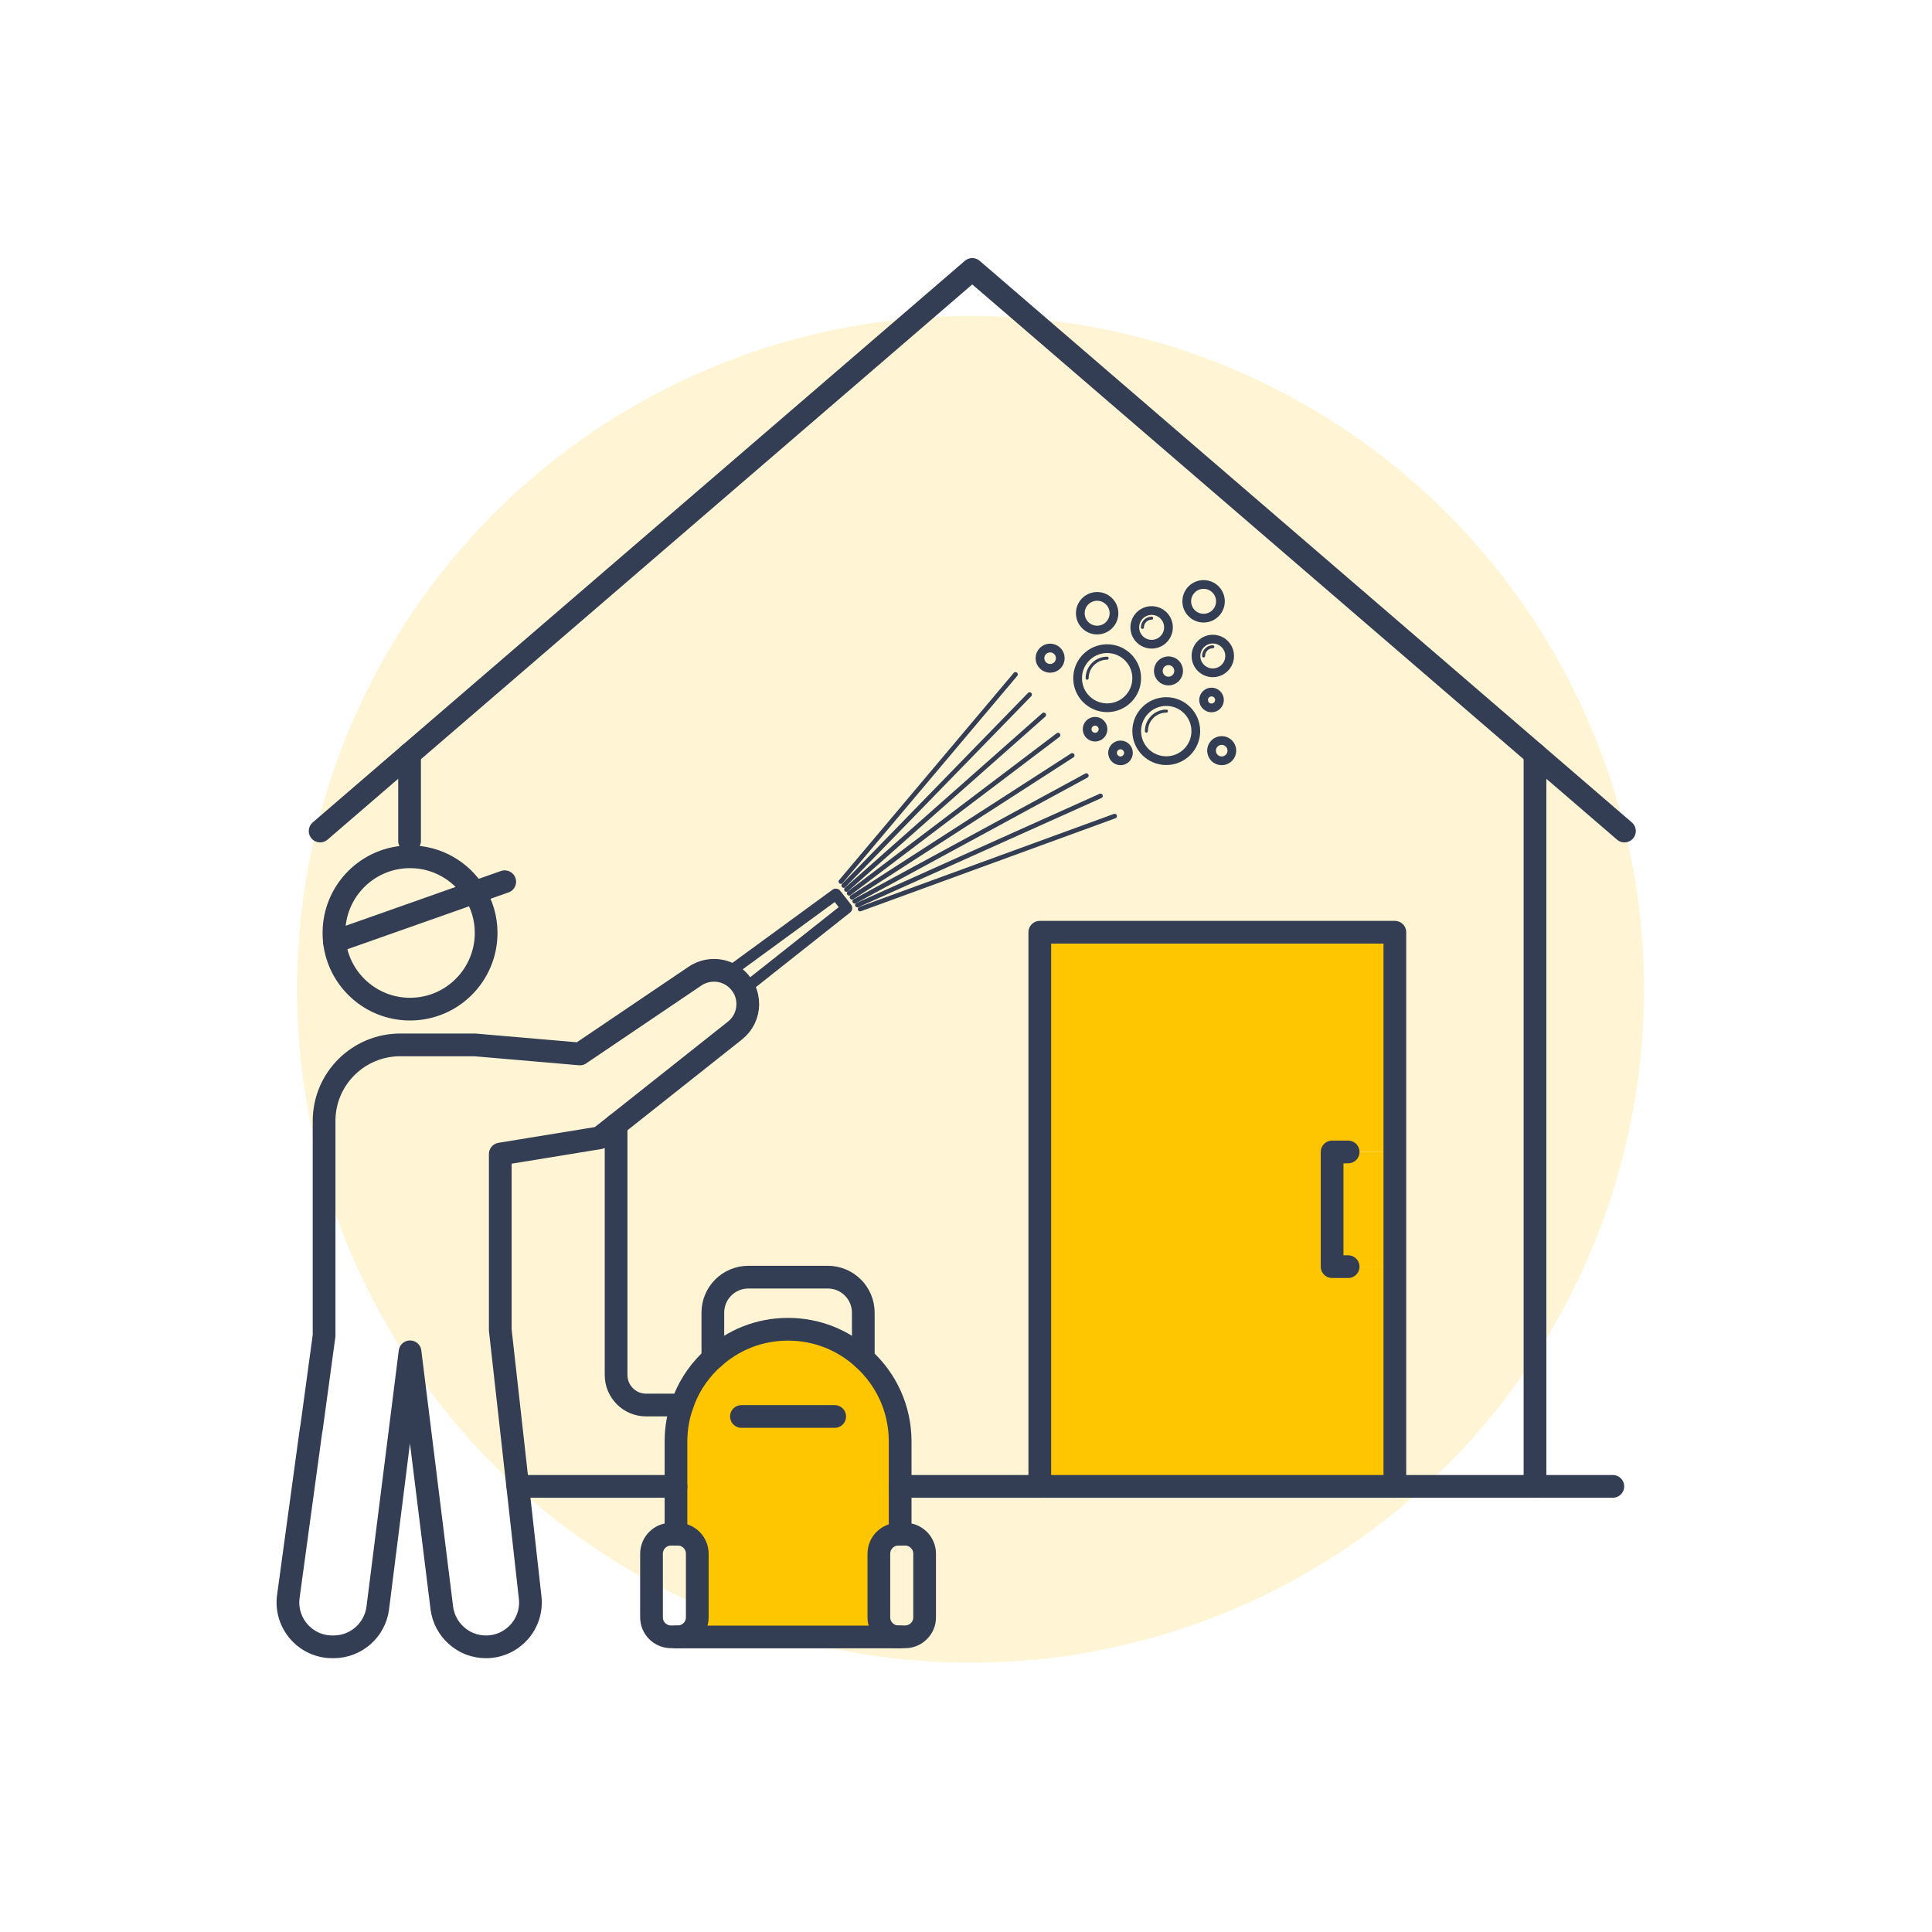
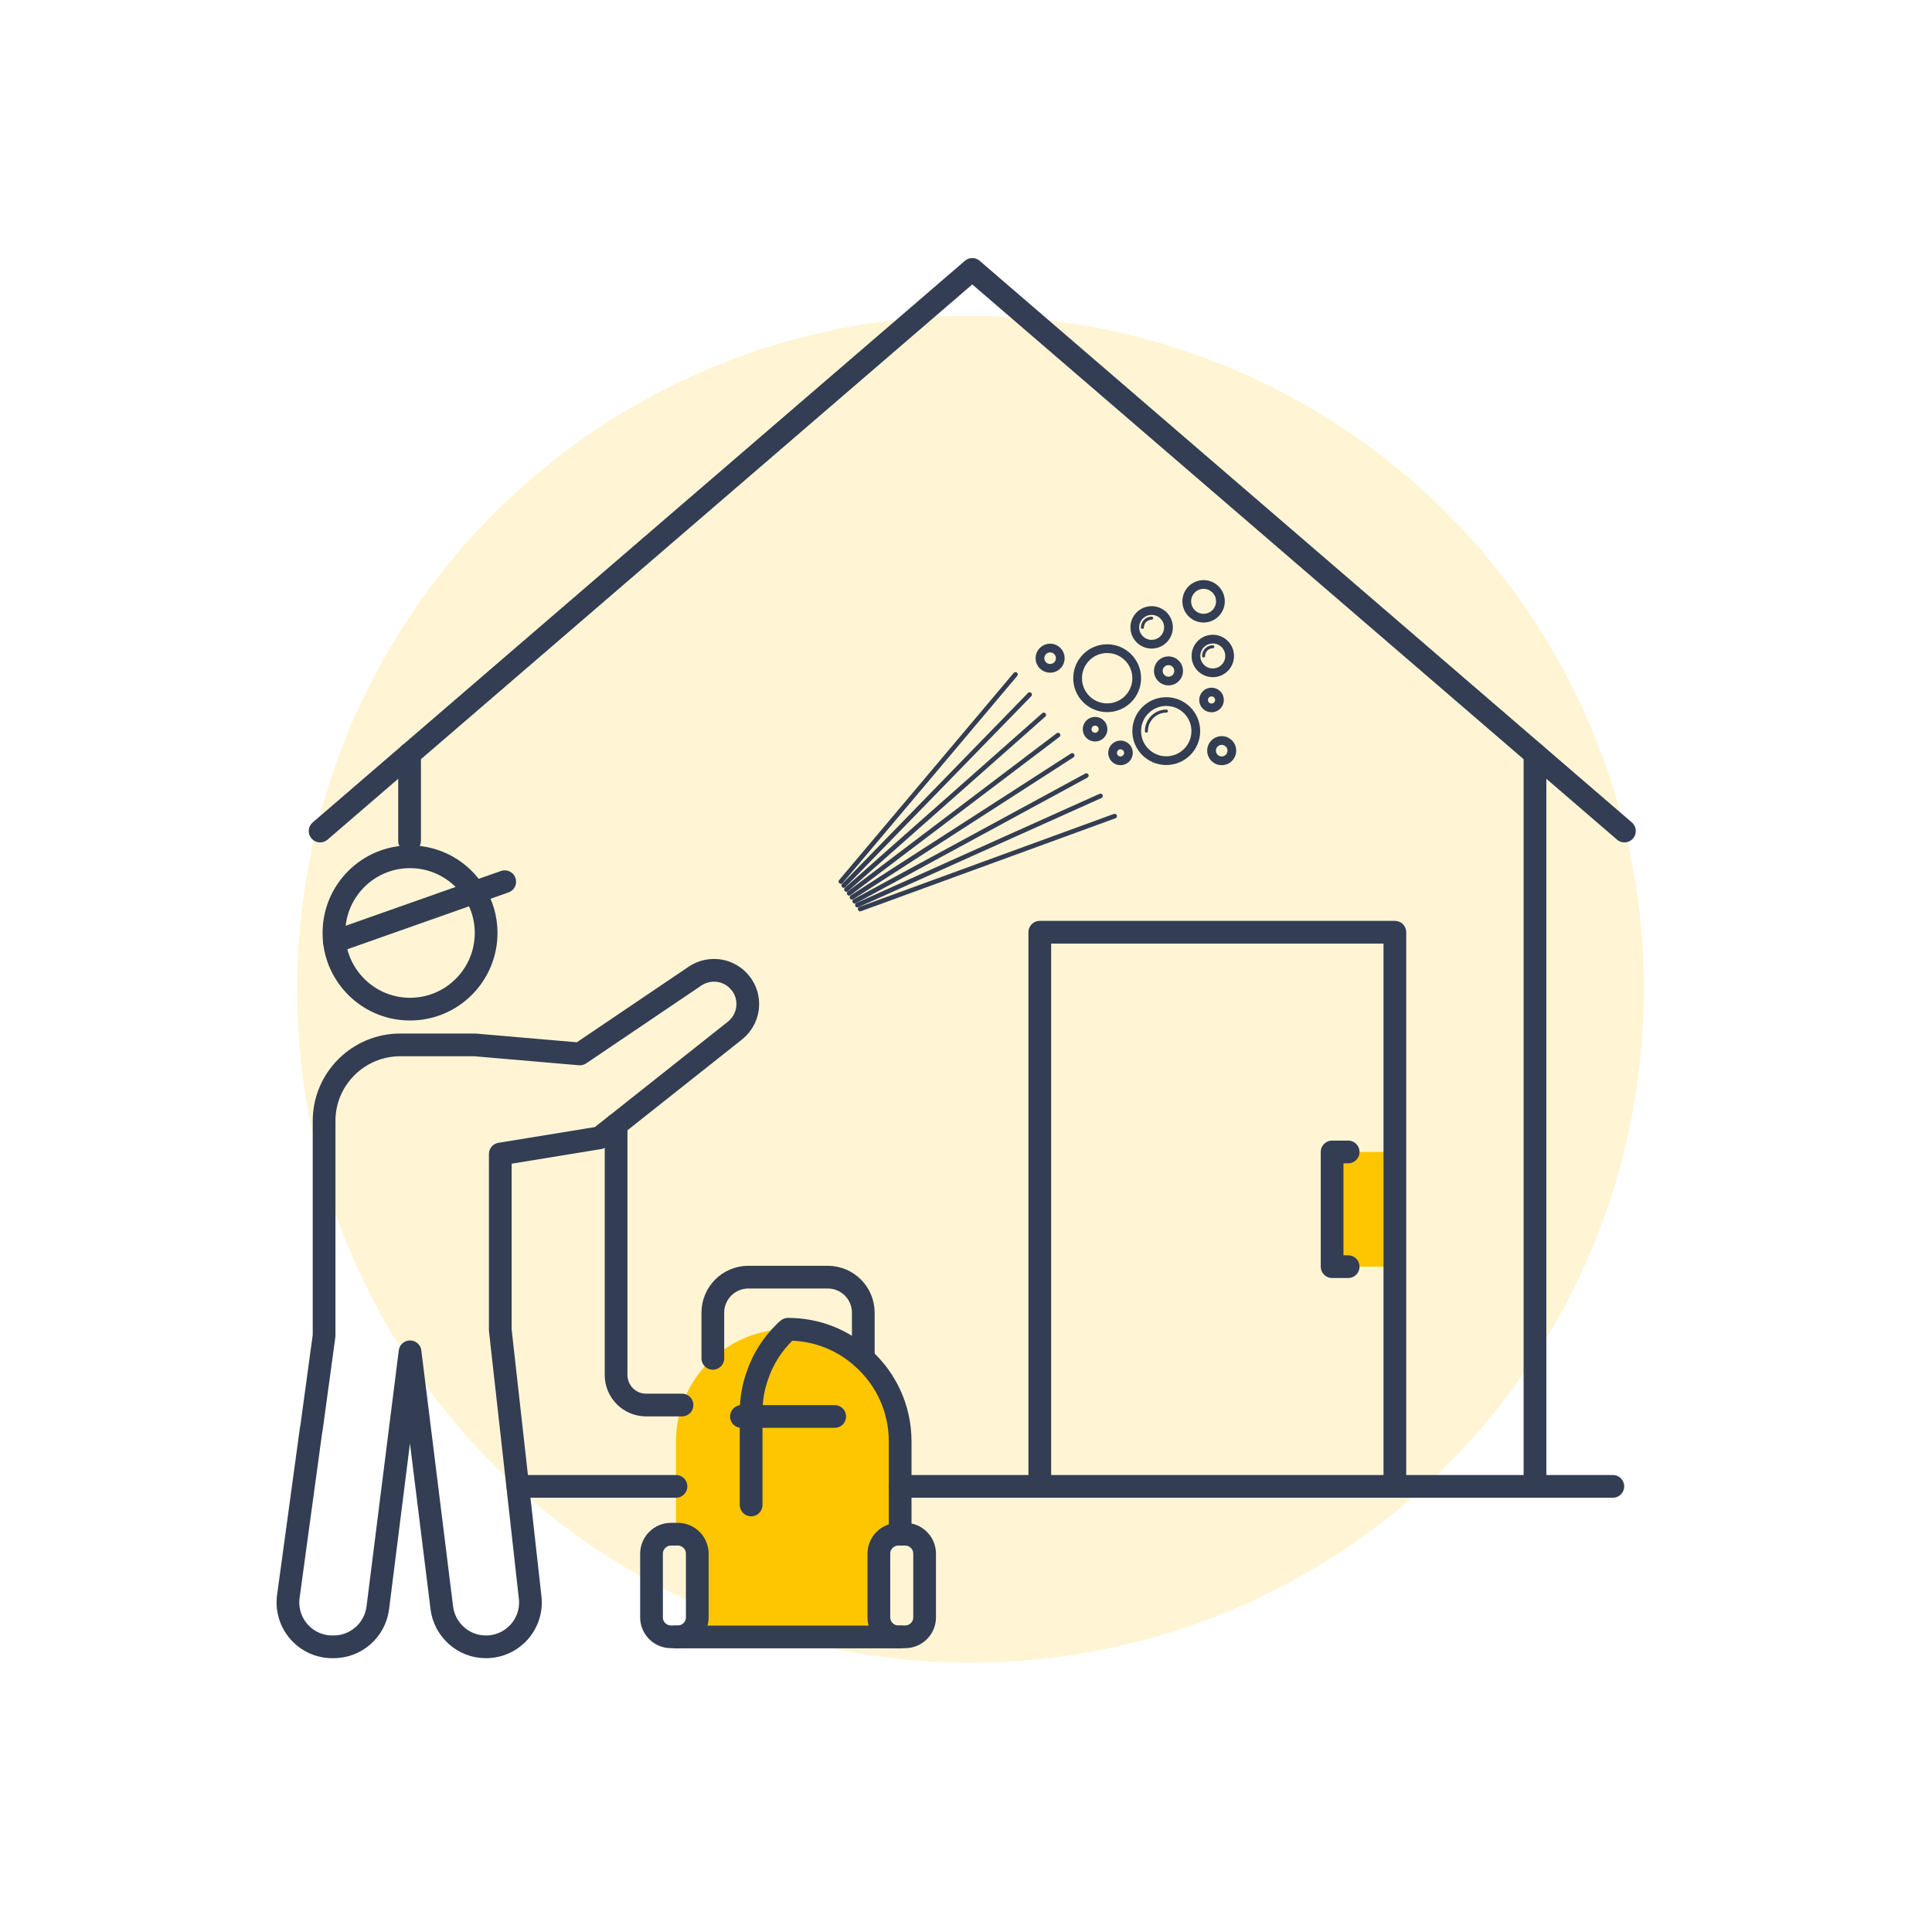
<svg xmlns="http://www.w3.org/2000/svg" id="Layer_1" data-name="Layer 1" viewBox="0 0 121.61 121.61">
  <defs>
    <style>      .cls-1 {        opacity: .17;      }      .cls-1, .cls-2 {        fill: #fec601;        stroke-width: 0px;      }      .cls-3 {        stroke-width: .55px;      }      .cls-3, .cls-4, .cls-5, .cls-6, .cls-7 {        fill: none;        stroke: #333d53;        stroke-linecap: round;        stroke-linejoin: round;      }      .cls-4 {        stroke-width: .29px;      }      .cls-5 {        stroke-width: 1.43px;      }      .cls-6 {        stroke-width: .71px;      }      .cls-7 {        stroke-width: .19px;      }    </style>
  </defs>
  <g>
    <circle class="cls-1" cx="61.09" cy="62.27" r="42.39" />
    <g>
      <g>
-         <polygon class="cls-2" points="87.8 79.73 87.8 93.56 65.45 93.56 65.45 58.68 87.8 58.68 87.8 72.51 84.86 72.51 83.85 72.51 83.85 79.73 84.86 79.73 87.8 79.73" />
        <polygon class="cls-2" points="87.8 72.51 87.8 79.73 84.86 79.73 83.85 79.73 83.85 72.51 84.86 72.51 87.8 72.51" />
        <path class="cls-2" d="M56.66,93.56v3.01h-.11c-.68,0-1.23.55-1.23,1.23v4.01c0,.67.55,1.22,1.23,1.22h0s-1.23.01-1.23.01h-12.66c.68-.01,1.23-.56,1.23-1.23v-4.01c0-.68-.55-1.23-1.23-1.23h-.11v-5.84c0-.8.13-1.57.39-2.29.34-1.03.93-1.95,1.68-2.7.08-.08.16-.16.25-.23,1.25-1.15,2.9-1.84,4.73-1.84s3.49.69,4.74,1.84c1.43,1.29,2.32,3.15,2.32,5.22v2.83Z" />
      </g>
      <g>
        <line class="cls-5" x1="25.78" y1="52.93" x2="25.78" y2="47.46" />
        <line class="cls-5" x1="96.62" y1="93.56" x2="96.62" y2="47.46" />
        <polyline class="cls-5" points="20.15 52.31 25.78 47.46 61.2 16.96 96.62 47.46 102.25 52.31" />
        <line class="cls-5" x1="42.55" y1="93.56" x2="32.6" y2="93.56" />
        <line class="cls-5" x1="65.45" y1="93.56" x2="56.66" y2="93.56" />
        <polyline class="cls-5" points="101.52 93.56 96.62 93.56 87.8 93.56" />
        <polygon class="cls-5" points="87.8 93.56 65.45 93.56 65.45 58.68 87.8 58.68 87.8 72.51 87.8 79.73 87.8 93.56" />
        <polyline class="cls-5" points="84.86 72.51 83.85 72.51 83.85 79.73 84.86 79.73" />
        <polyline class="cls-5" points="42.55 103.04 42.66 103.04 43.89 103.04 55.32 103.04 56.55 103.04 56.66 103.04" />
-         <path class="cls-5" d="M56.66,96.57v-5.84c0-2.07-.89-3.93-2.32-5.22-1.25-1.15-2.91-1.84-4.74-1.84s-3.48.69-4.73,1.84c-.09.07-.17.15-.25.23-.75.75-1.34,1.67-1.68,2.7-.26.72-.39,1.49-.39,2.29v5.84" />
+         <path class="cls-5" d="M56.66,96.57v-5.84c0-2.07-.89-3.93-2.32-5.22-1.25-1.15-2.91-1.84-4.74-1.84c-.09.07-.17.15-.25.23-.75.75-1.34,1.67-1.68,2.7-.26.72-.39,1.49-.39,2.29v5.84" />
        <path class="cls-5" d="M42.55,96.57h-.31c-.68,0-1.23.55-1.23,1.23v4.01c0,.67.55,1.22,1.23,1.22h.42c.68,0,1.23-.55,1.23-1.22v-4.01c0-.68-.55-1.23-1.23-1.23h-.11Z" />
        <path class="cls-5" d="M56.55,103.03h.42c.68,0,1.23-.55,1.23-1.22v-4.01c0-.68-.55-1.23-1.23-1.23h-.42c-.68,0-1.23.55-1.23,1.23v4.01c0,.67.55,1.22,1.23,1.22Z" />
        <path class="cls-5" d="M54.34,85.5v-2.87c0-1.24-1-2.24-2.24-2.24h-4.99c-1.24,0-2.24,1-2.24,2.24v2.87" />
        <path class="cls-5" d="M42.93,88.44h-2.26c-1.05,0-1.89-.85-1.89-1.89v-15.75" />
-         <polyline class="cls-6" points="46.84 62.27 46.85 62.26 53.29 57.16 52.61 56.29 45.81 61.26" />
        <line class="cls-4" x1="52.93" y1="55.49" x2="63.92" y2="42.45" />
        <line class="cls-4" x1="53.11" y1="55.74" x2="64.81" y2="43.72" />
        <line class="cls-4" x1="53.28" y1="55.99" x2="65.7" y2="45" />
        <line class="cls-4" x1="53.45" y1="56.23" x2="66.6" y2="46.27" />
        <line class="cls-4" x1="53.63" y1="56.48" x2="67.49" y2="47.55" />
        <line class="cls-4" x1="53.8" y1="56.73" x2="68.38" y2="48.82" />
        <line class="cls-4" x1="53.97" y1="56.97" x2="69.27" y2="50.1" />
        <line class="cls-4" x1="54.14" y1="57.22" x2="70.16" y2="51.37" />
        <path class="cls-5" d="M29.86,56.17c.47.74.74,1.61.74,2.55,0,2.65-2.14,4.8-4.79,4.8-2.46,0-4.48-1.85-4.76-4.24-.02-.18-.03-.37-.03-.56,0-2.64,2.14-4.79,4.79-4.79,1.71,0,3.21.9,4.05,2.24Z" />
        <path class="cls-5" d="M19.6,89.94l.8-5.87v-13.51c0-2.65,2.15-4.79,4.8-4.79h4.68l6.62.57,7.25-4.9c.63-.42,1.41-.47,2.06-.18.29.13.56.33.77.59.11.13.2.27.27.41.15.3.22.63.22.95,0,.62-.28,1.24-.81,1.66l-7.48,5.93-1.04.82-6.25,1.02v11.08l1.1,9.84h0l.78,6.99c.19,1.66-1.11,3.11-2.78,3.11-.71,0-1.36-.26-1.85-.7-.5-.44-.84-1.05-.93-1.75l-2-16.12-2.03,16.12c-.18,1.4-1.37,2.45-2.78,2.45h-.08c-1.7,0-3-1.5-2.77-3.18l1.44-10.54" />
        <line class="cls-5" x1="46.67" y1="89.16" x2="52.54" y2="89.16" />
        <polyline class="cls-5" points="21.05 59.28 29.86 56.17 31.77 55.5" />
      </g>
    </g>
  </g>
  <g>
    <circle class="cls-3" cx="69.69" cy="42.69" r="1.86" />
-     <path class="cls-7" d="M68.43,42.69c0-.69.56-1.26,1.26-1.26" />
    <circle class="cls-3" cx="72.49" cy="39.49" r="1.06" />
-     <circle class="cls-3" cx="69.06" cy="38.6" r="1.06" />
    <path class="cls-7" d="M71.91,39.49c0-.32.26-.58.58-.58" />
    <circle class="cls-3" cx="73.41" cy="46.02" r="1.86" />
    <path class="cls-7" d="M72.16,46.02c0-.69.56-1.26,1.26-1.26" />
    <circle class="cls-3" cx="76.34" cy="41.29" r="1.06" />
    <circle class="cls-3" cx="75.76" cy="37.85" r="1.06" />
    <path class="cls-7" d="M75.76,41.29c0-.32.26-.58.58-.58" />
    <circle class="cls-3" cx="73.55" cy="42.23" r=".64" />
    <circle class="cls-3" cx="76.9" cy="47.25" r=".64" />
    <circle class="cls-3" cx="66.1" cy="41.43" r=".64" />
    <circle class="cls-3" cx="70.53" cy="47.39" r=".5" />
    <circle class="cls-3" cx="68.93" cy="45.9" r=".5" />
    <circle class="cls-3" cx="76.26" cy="44.06" r=".5" />
  </g>
</svg>